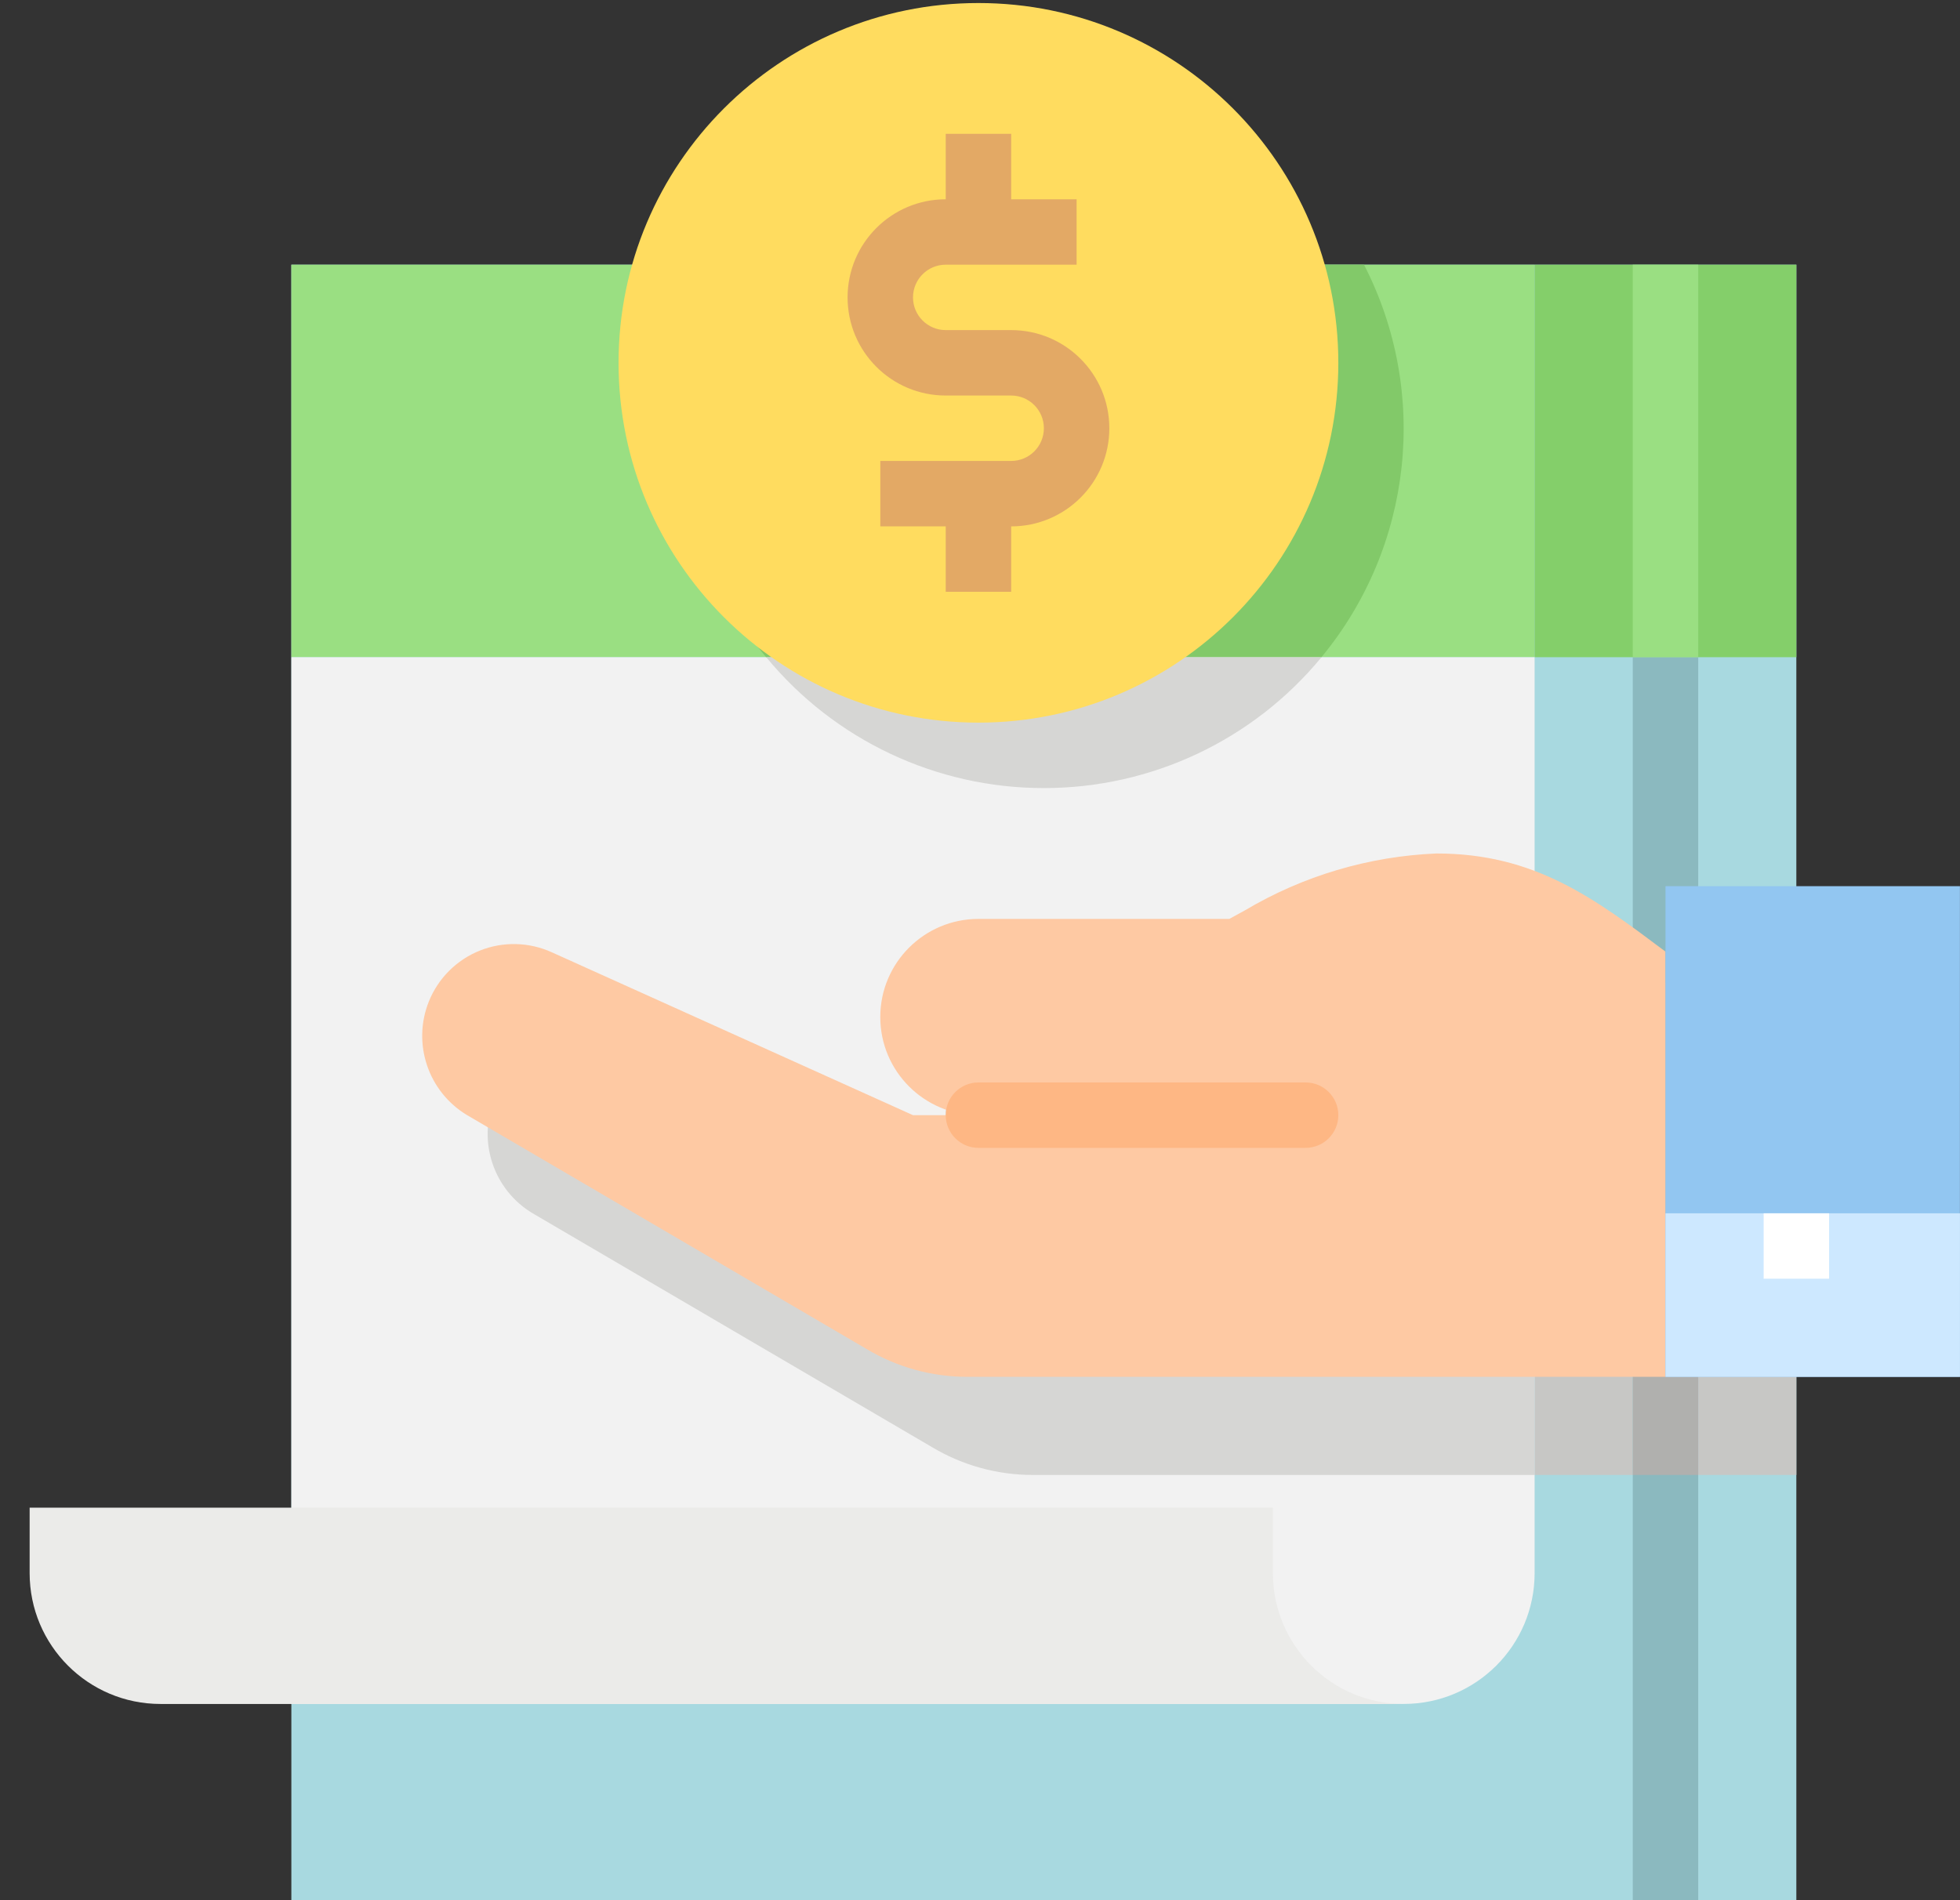
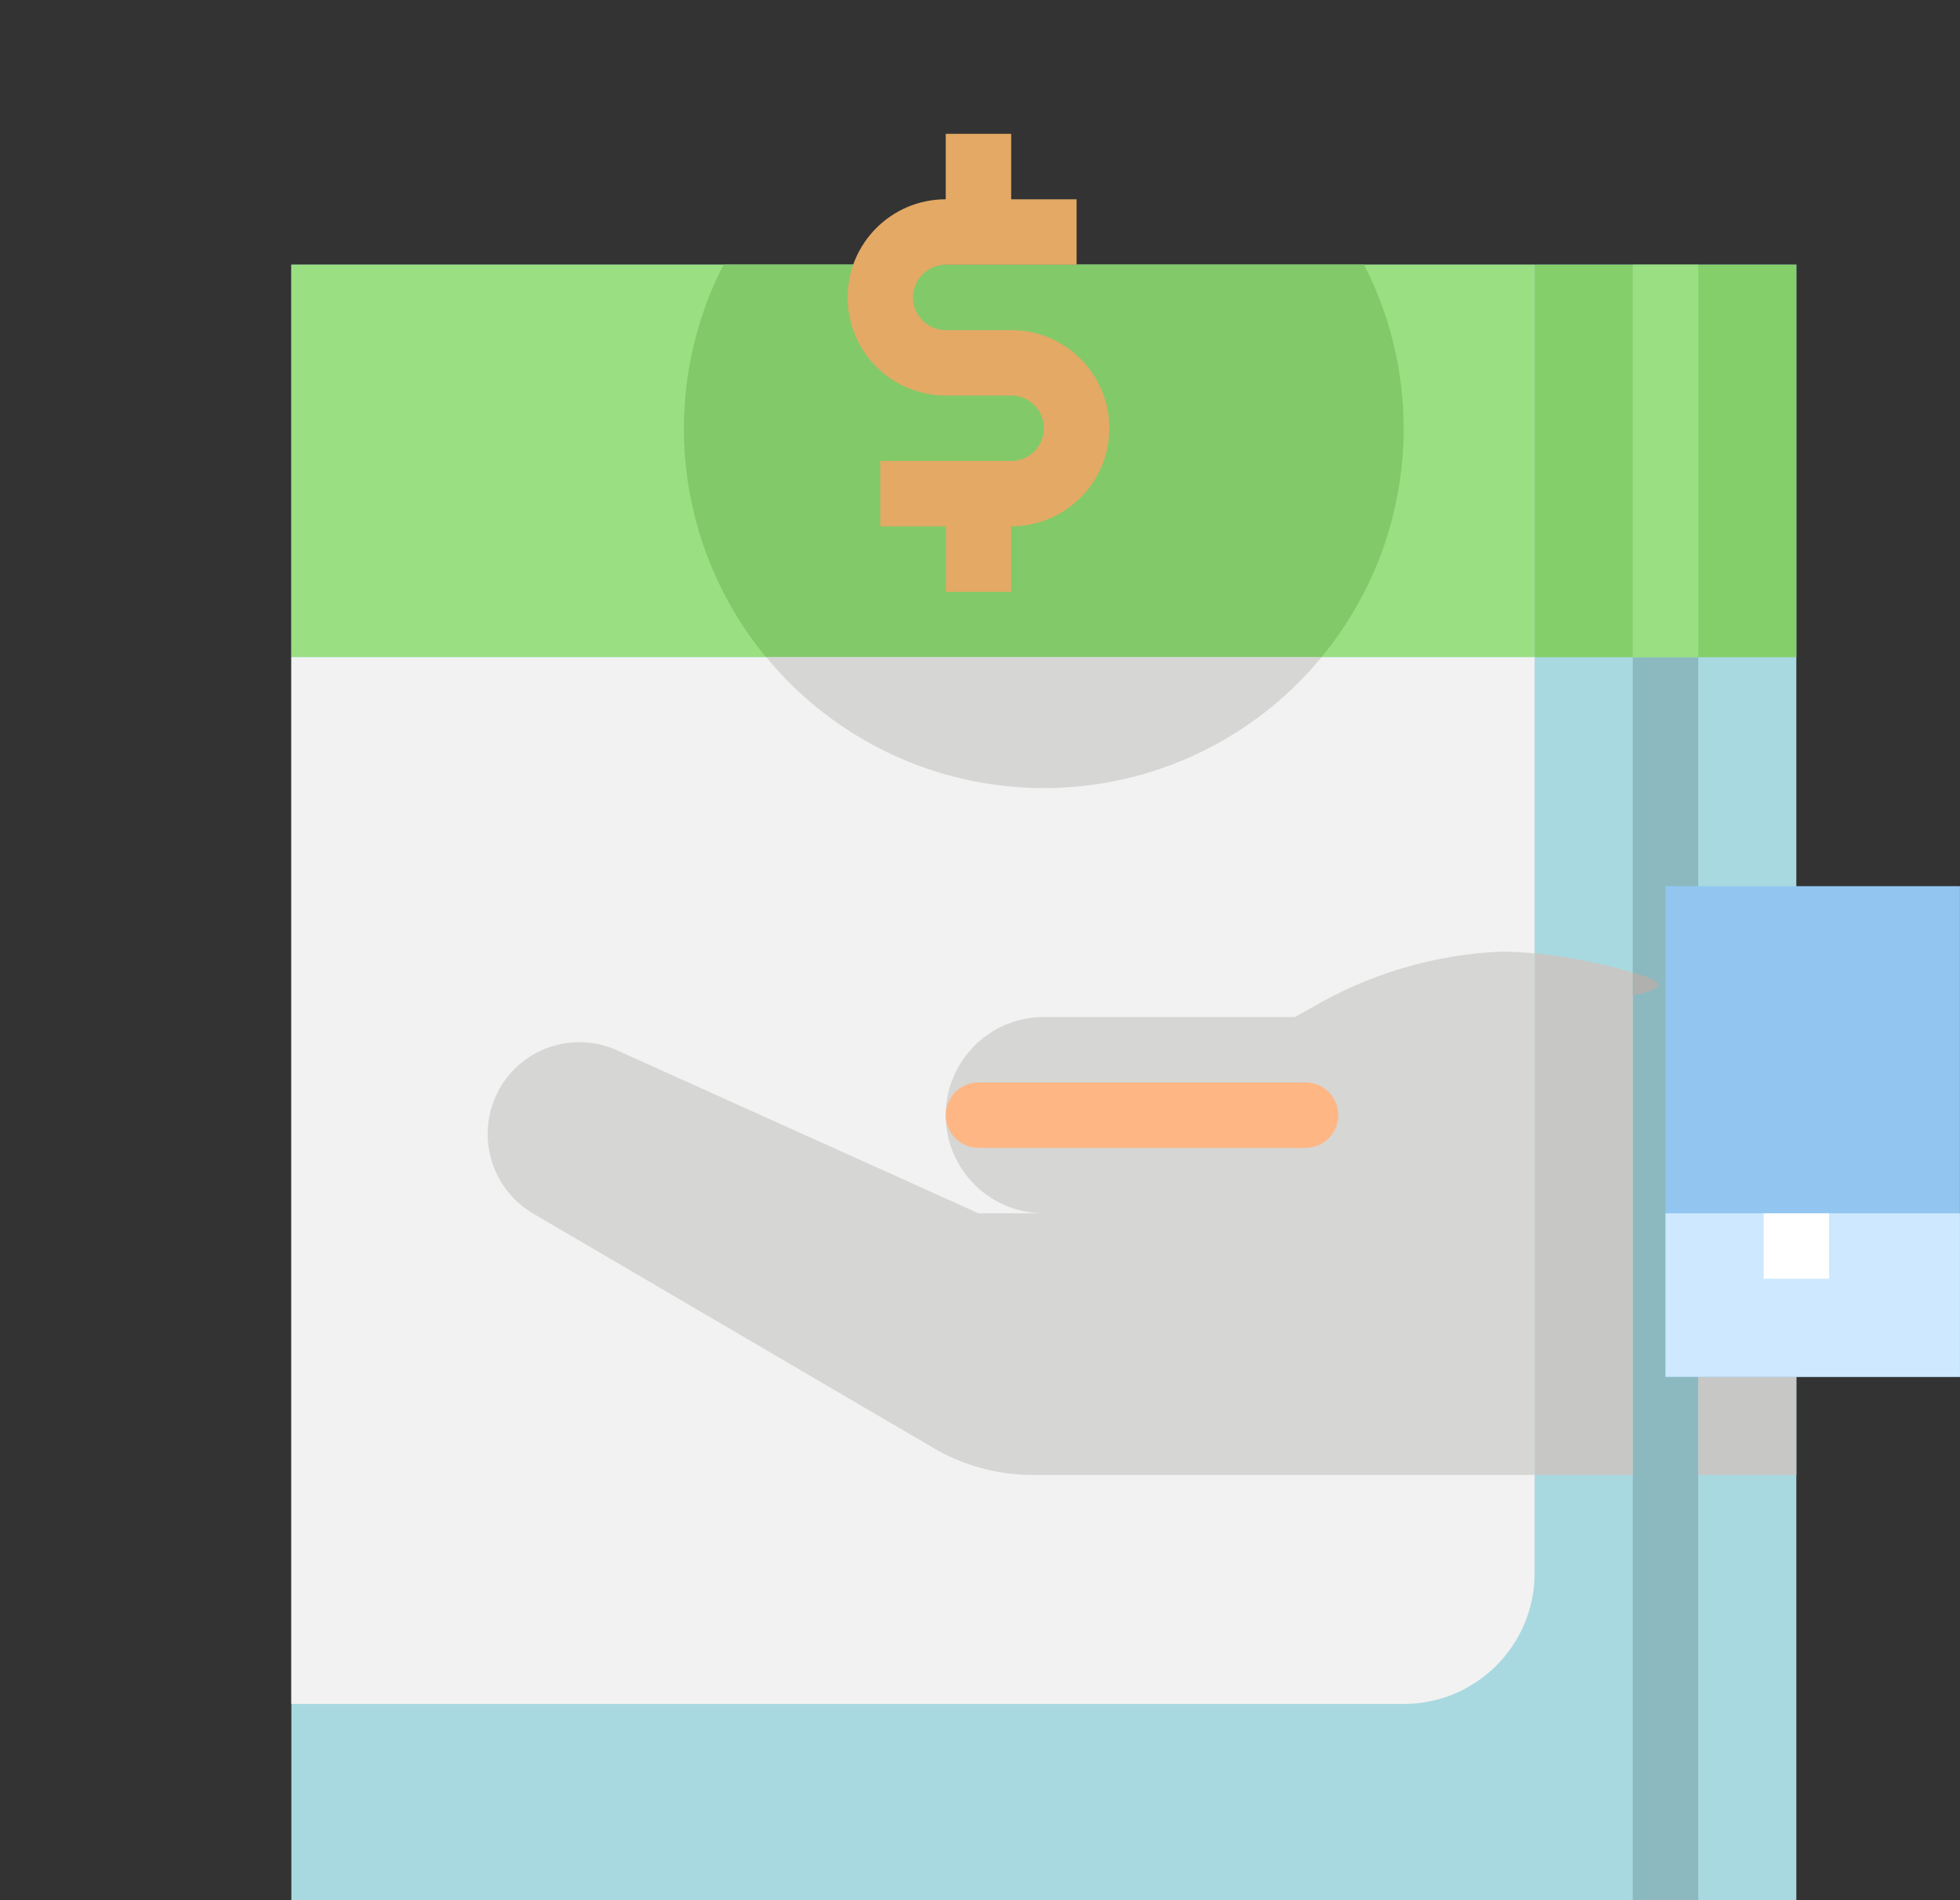
<svg xmlns="http://www.w3.org/2000/svg" width="66" height="64" viewBox="0 0 66 64" fill="none">
  <rect x="0" y="0" width="66" height="64" fill="#333333" stroke="none" />
  <path d="M9.811 8.915H60.489V63.999H9.811V8.915Z" fill="#A8D9E0" />
  <path d="M9.811 8.915H51.676V22.135H9.811V8.915Z" fill="#9ADF82" />
  <path d="M51.677 8.915H60.49V22.135H51.677V8.915Z" fill="#84CF6A" />
  <path d="M54.981 22.136H57.185V64H54.981V22.136Z" fill="#8BB9BF" />
  <path d="M9.811 22.136H51.676V52.983C51.676 55.417 49.703 57.39 47.269 57.39H9.811V22.136Z" fill="#F2F2F2" />
-   <path d="M47.269 57.391H5.405C2.971 57.391 0.998 55.417 0.998 52.984V50.78H42.863V52.984C42.863 55.417 44.836 57.391 47.269 57.391Z" fill="#EBEBE9" />
  <path d="M54.981 8.915H57.185V22.135H54.981V8.915Z" fill="#9ADF82" />
  <path d="M25.803 22.135H44.498C47.574 18.41 48.138 13.212 45.931 8.915H24.365C22.158 13.212 22.722 18.41 25.797 22.135H25.803Z" fill="#82C969" />
  <path d="M35.151 26.543C38.769 26.546 42.199 24.929 44.499 22.136H25.803C28.103 24.929 31.533 26.546 35.151 26.543Z" fill="#D6D6D4" />
  <path d="M60.49 35.356C59.466 34.614 58.356 33.999 57.185 33.524V49.678H60.49V35.356Z" fill="#C7C7C5" />
  <path d="M51.677 32.109V49.678H54.982V32.757C53.903 32.435 52.797 32.219 51.677 32.109Z" fill="#C7C7C5" />
-   <path d="M54.981 32.757V49.678H57.185V33.525C56.466 33.227 55.73 32.97 54.981 32.757Z" fill="#B0B0AE" />
+   <path d="M54.981 32.757V49.678V33.525C56.466 33.227 55.73 32.97 54.981 32.757Z" fill="#B0B0AE" />
  <path d="M50.575 32.051C48.298 32.144 46.081 32.803 44.122 33.968L43.598 34.254H35.151C33.326 34.254 31.846 35.734 31.846 37.559C31.846 39.385 33.326 40.864 35.151 40.864H32.947L20.788 35.38C20.022 35.03 19.146 35.009 18.363 35.321C17.581 35.633 16.96 36.252 16.646 37.033C16.075 38.453 16.622 40.078 17.935 40.864L31.376 48.736C32.403 49.353 33.58 49.678 34.779 49.678H51.676V32.109C51.302 32.076 50.932 32.051 50.575 32.051Z" fill="#D6D6D4" />
-   <path d="M45.066 12.22C45.066 18.913 39.64 24.339 32.947 24.339C26.254 24.339 20.829 18.913 20.829 12.22C20.829 5.527 26.254 0.102 32.947 0.102C39.64 0.102 45.066 5.527 45.066 12.22Z" fill="#FFDC5F" />
  <path d="M34.05 11.118H31.846C31.238 11.118 30.744 10.625 30.744 10.017C30.744 9.408 31.238 8.915 31.846 8.915H36.253V6.712H34.05V4.508H31.846V6.712C30.021 6.712 28.541 8.192 28.541 10.017C28.541 11.842 30.021 13.322 31.846 13.322H34.05C34.658 13.322 35.151 13.815 35.151 14.424C35.151 15.032 34.658 15.525 34.05 15.525H29.643V17.729H31.846V19.932H34.05V17.729C35.875 17.729 37.355 16.249 37.355 14.424C37.355 12.598 35.875 11.118 34.05 11.118Z" fill="#E3A965" />
-   <path d="M48.371 28.746C46.094 28.84 43.877 29.499 41.919 30.663L41.394 30.95H32.947C31.122 30.95 29.642 32.429 29.642 34.255C29.642 36.08 31.122 37.56 32.947 37.56H30.744L18.584 32.075C17.818 31.726 16.942 31.704 16.16 32.016C15.378 32.328 14.757 32.947 14.442 33.728C13.871 35.149 14.418 36.773 15.731 37.56L29.172 45.431C30.2 46.048 31.376 46.374 32.575 46.373H56.083V32.051C53.671 30.242 51.676 28.746 48.371 28.746Z" fill="#FEC9A3" />
  <path d="M43.964 38.661H32.947C32.339 38.661 31.846 38.168 31.846 37.559C31.846 36.951 32.339 36.458 32.947 36.458H43.964C44.573 36.458 45.066 36.951 45.066 37.559C45.066 38.168 44.573 38.661 43.964 38.661Z" fill="#FEB784" />
  <path d="M56.083 29.847H65.998V46.373H56.083V29.847Z" fill="#92C6F1" />
  <path d="M56.083 40.865H65.998V46.373H56.083V40.865Z" fill="#CDE8FF" />
  <path d="M59.388 40.865H61.592V43.068H59.388V40.865Z" fill="white" />
</svg>